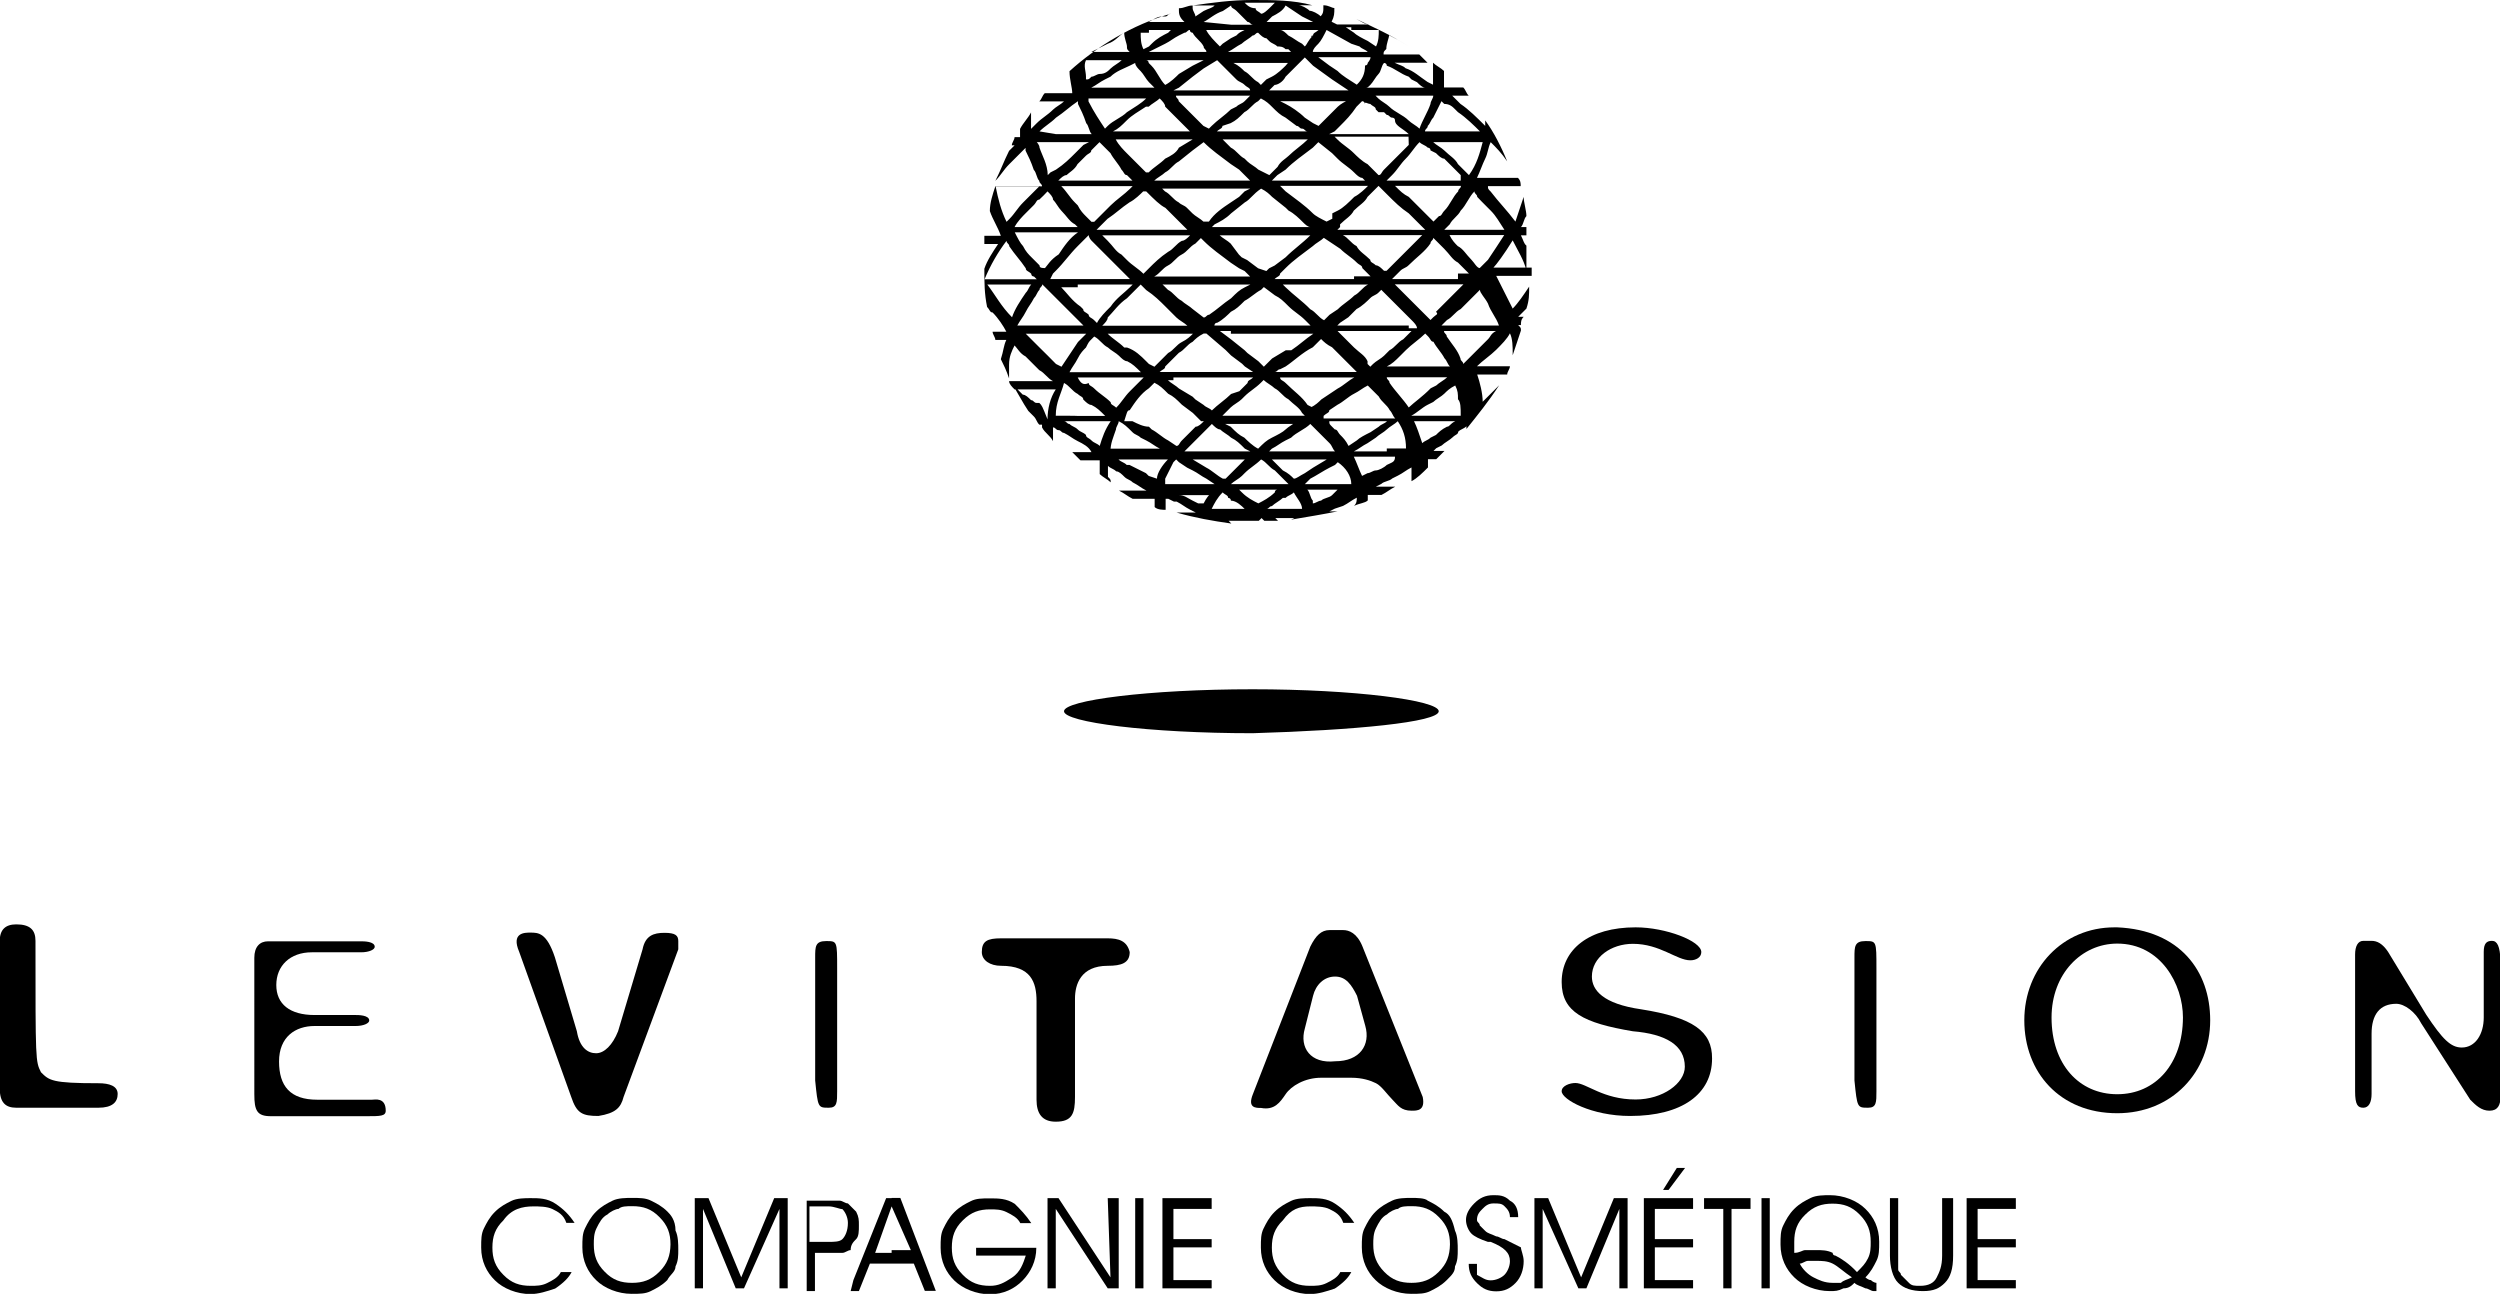
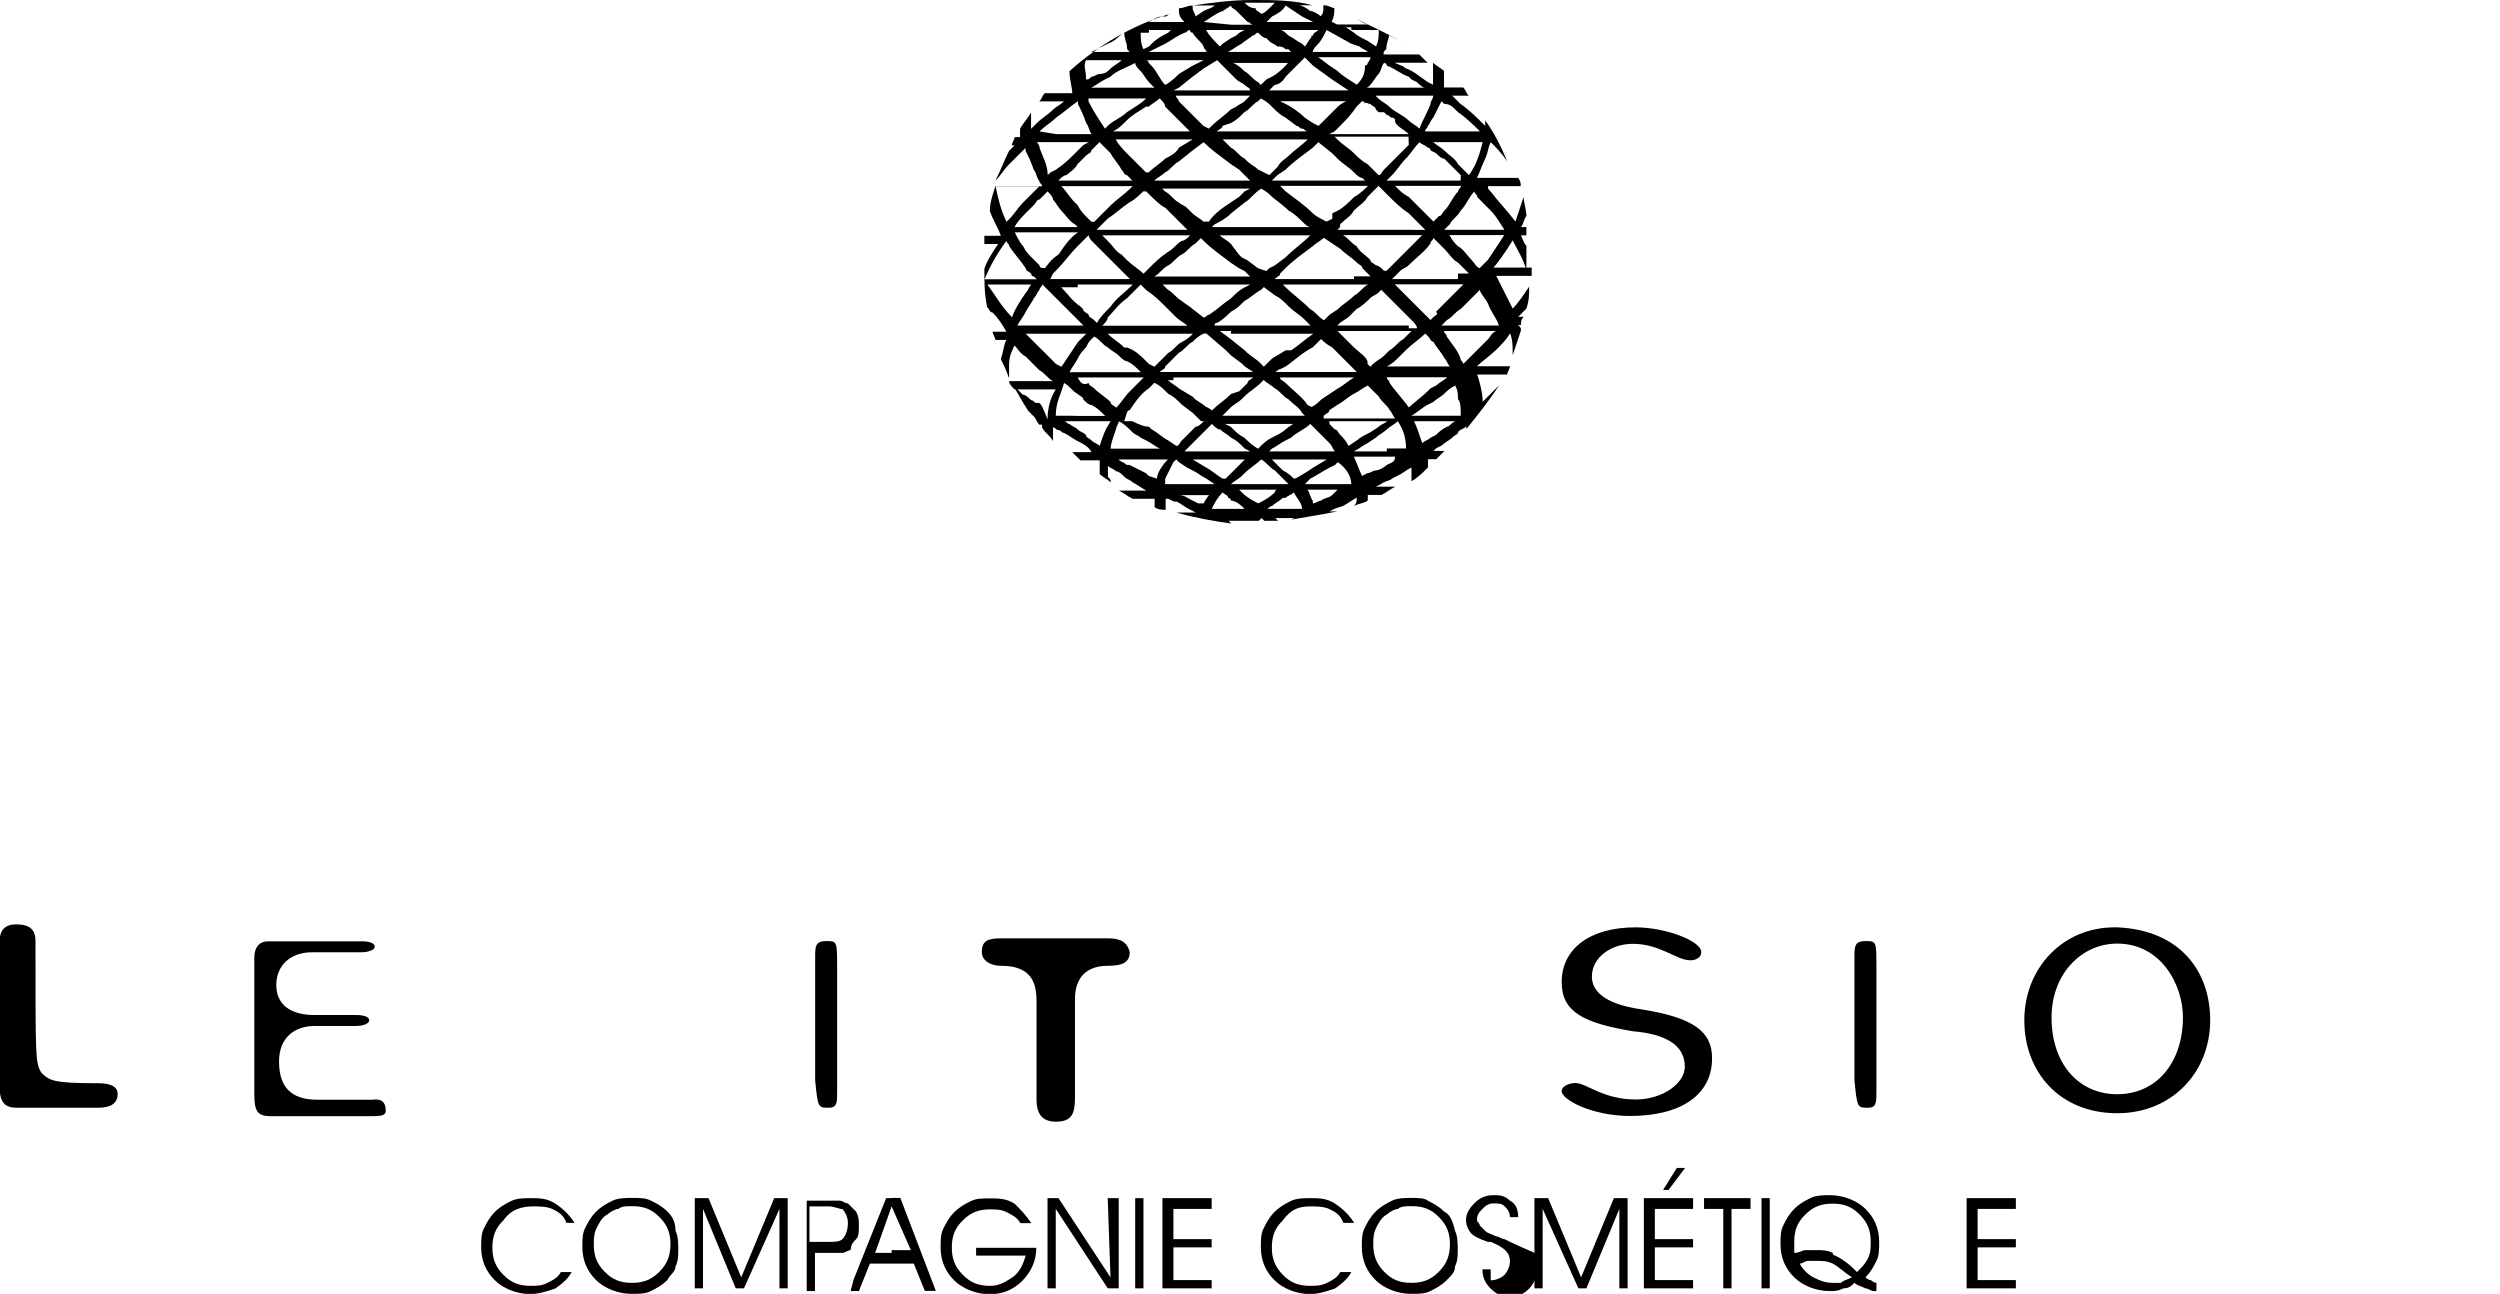
<svg xmlns="http://www.w3.org/2000/svg" version="1.1" id="Слой_1" x="0px" y="0px" viewBox="0 0 1092.1 565.2" style="enable-background:new 0 0 1092.1 565.2;" xml:space="preserve">
  <g>
    <path d="M362.1,483.9c3.6,0,3.6-2.4,3.6-7.2V423c0-11.9,0-11.9-4.8-11.9c-4.8,0-4.8,2.4-4.8,7.2V472   C357.3,483.9,357.3,483.9,362.1,483.9" />
    <path d="M483.9,409.9h-46.6c-6,0-8.4,1.2-8.4,6c0,3.6,3.6,6,8.4,6c13.1,0,15.5,7.2,15.5,15.5v43c0,6,2.4,9.6,8.4,9.6   c7.2,0,8.4-3.6,8.4-10.8v-43c0-6,2.4-14.3,14.3-14.3c6,0,9.6-1.2,9.6-6C492.3,411,488.7,409.9,483.9,409.9" />
    <path d="M43,473.2c-20.3,0-21.5-1.2-25.1-4.8c-2.4-4.8-2.4-4.8-2.4-57.4c0-4.8-2.4-7.2-8.4-7.2c-4.8,0-7.2,2.4-7.2,7.2   v64.5c0,6,2.4,8.4,7.2,8.4H43c6,0,8.4-2.4,8.4-6C51.4,474.4,47.8,473.2,43,473.2" />
    <path d="M162.5,480.4h-23.9c-11.9,0-16.7-6-16.7-16.7c0-10.8,7.2-15.5,15.5-15.5h17.9c3.6,0,6-1.2,6-2.4   c0-2.4-4.8-2.4-6-2.4h-17.9c-10.8,0-16.7-4.8-16.7-13.1c0-8.4,6-14.3,15.5-14.3h21.5c3.6,0,6-1.2,6-2.4c0-2.4-4.8-2.4-6-2.4h-40.6   c-3.6,0-6,2.4-6,7.2V478c0,7.2,1.2,9.6,7.2,9.6h41.8c6,0,8.4,0,8.4-2.4C168.5,479.2,163.7,480.4,162.5,480.4" />
-     <path d="M272.4,479.2l23.9-64.5c0-1.2,0-2.4,0-3.6c0-2.4-1.2-3.6-6-3.6c-4.8,0-8.4,1.2-9.6,7.2L270,450.5   c-2.4,6-6,9.6-9.6,9.6c-3.6,0-7.2-2.4-8.4-9.6l-9.6-32.3c-3.6-10.8-7.2-10.8-10.8-10.8c-2.4,0-8.4,0-4.8,8.4l22.7,63.3   c2.4,7.2,4.8,8.4,11.9,8.4C268.9,486.3,271.2,483.9,272.4,479.2" />
    <path d="M716.9,440.9c-16.7-2.4-21.5-8.4-21.5-14.3c0-8.4,8.4-14.3,17.9-14.3c11.9,0,19.1,7.2,25.1,7.2   c2.4,0,4.8-1.2,4.8-3.6c0-4.8-15.5-10.8-28.7-10.8c-20.3,0-32.3,9.6-32.3,23.9c0,13.1,9.6,17.9,31.1,21.5   c14.3,1.2,22.7,6,22.7,15.5c0,7.2-9.6,14.3-21.5,14.3c-14.3,0-21.5-7.2-26.3-7.2c-2.4,0-6,1.2-6,3.6c0,3.6,13.1,10.8,29.9,10.8   c22.7,0,35.8-9.6,35.8-25.1C748,450.5,739.6,444.5,716.9,440.9" />
    <path d="M924.9,405.1h-1.2c-22.7,0-39.4,17.9-39.4,40.6s15.5,40.6,40.6,40.6l0,0c23.9,0,40.6-17.9,40.6-40.6   C965.5,424.2,952.3,406.3,924.9,405.1 M924.9,478L924.9,478c-16.7,0-28.7-13.1-28.7-33.5c0-19.1,13.1-32.3,28.7-32.3l0,0   c19.1,0,28.7,17.9,28.7,32.3C953.5,464.8,941.6,478,924.9,478" />
-     <path d="M1088.6,411c-2.4,0-3.6,1.2-3.6,4.8v28.7c0,7.2-3.6,13.1-9.6,13.1c-4.8,0-8.4-3.6-15.5-14.3l-16.7-27.5   c-2.4-3.6-4.8-4.8-7.2-4.8h-3.6c-2.4,0-3.6,2.4-3.6,6v59.7c0,6,1.2,7.2,3.6,7.2c2.4,0,3.6-2.4,3.6-6v-26.3   c0-8.4,3.6-13.1,10.8-13.1c3.6,0,8.4,3.6,10.8,8.4l21.5,33.5c2.4,2.4,4.8,4.8,8.4,4.8h0c3.6,0,4.8-2.4,4.8-6v-59.7   C1092.1,413.4,1090.9,411,1088.6,411" />
    <path d="M816.1,483.9c3.6,0,3.6-2.4,3.6-7.2V423c0-11.9,0-11.9-4.8-11.9s-4.8,2.4-4.8,7.2V472   C811.3,483.9,811.3,483.9,816.1,483.9" />
-     <path d="M561.6,478c2.4-3.6,8.4-7.2,15.5-7.2h7.2h6c4.8,0,8.4,1.2,10.8,2.4c2.4,1.2,4.8,4.8,7.2,7.2   c2.4,2.4,3.6,4.8,8.4,4.8c2.4,0,6,0,4.8-6l-26.3-65.7c-2.4-6-6-7.2-8.4-7.2h-2.4h-3.6c-3.6,0-6,2.4-8.4,7.2L547.3,478   c-2.4,6,1.2,6,3.6,6C556.8,485.1,559.2,481.5,561.6,478 M570,449.3l3.6-14.3c1.2-4.8,4.8-8.4,9.6-8.4l0,0c4.8,0,7.2,3.6,9.6,8.4   l3.6,13.1c2.4,8.4-2.4,15.5-13.1,15.5l0,0C572.4,464.8,567.6,457.6,570,449.3" />
-     <path d="M628.5,310.7c0-4.8-37-9.6-81.3-9.6c-45.4,0-82.4,4.8-82.4,9.6c0,4.8,37,9.6,82.4,9.6   C591.5,319,628.5,315.5,628.5,310.7" />
    <path d="M572.4,527c2.4,0,6,0,8.4,1.2c2.4,1.2,4.8,2.4,6,6h4.8c-2.4-3.6-4.8-6-8.4-8.4c-3.6-2.4-7.2-2.4-10.8-2.4   c-2.4,0-6,0-8.4,1.2s-4.8,2.4-7.2,4.8c-2.4,2.4-3.6,4.8-4.8,7.2c-1.2,2.4-1.2,4.8-1.2,8.4c0,6,2.4,10.8,6,14.3   c3.6,3.6,9.6,6,15.5,6c3.6,0,7.2-1.2,10.8-2.4c3.6-2.4,6-4.8,7.2-7.2h-4.8c-1.2,2.4-3.6,3.6-6,4.8s-4.8,1.2-7.2,1.2   c-4.8,0-8.4-1.2-11.9-4.8s-4.8-7.2-4.8-11.9c0-4.8,1.2-8.4,4.8-11.9C564,528.1,567.6,527,572.4,527" />
    <path d="M389.5,523.4h-2.4l-14.3,35.8l-1.2,4.8h1.2h2.4L380,552h9.6h9.6l4.8,11.9h4.8l-15.5-40.6H389.5z M389.5,547.3   h-7.2l7.2-20.3l0,0l8.4,19.1h-8.4V547.3z" />
    <path d="M374,541.3c1.2-1.2,1.2-3.6,1.2-6s0-3.6-1.2-6l0,0c-1.2-1.2-2.4-2.4-3.6-3.6c-1.2,0-2.4-1.2-3.6-1.2   c-1.2,0-2.4,0-2.4,0c-1.2,0-2.4,0-3.6,0h-8.4V564h3.6v-16.7h6c1.2,0,1.2,0,2.4,0s2.4,0,3.6,0s2.4-1.2,3.6-1.2   C371.6,543.7,372.8,542.5,374,541.3L374,541.3 M368,541.3c-1.2,1.2-3.6,1.2-6,1.2c0,0-1.2,0-2.4,0h-6V527h6c1.2,0,1.2,0,2.4,0   c2.4,0,4.8,1.2,6,1.2c1.2,1.2,2.4,3.6,2.4,6C370.4,537.7,369.2,540.1,368,541.3" />
    <path d="M630.9,529.3c-2.4-2.4-4.8-3.6-7.2-4.8c-1.2-1.2-4.8-1.2-7.2-1.2l0,0c-2.4,0-6,0-8.4,1.2s-4.8,2.4-7.2,4.8   c-2.4,2.4-3.6,4.8-4.8,7.2c-1.2,2.4-1.2,4.8-1.2,8.4c0,6,2.4,10.8,6,14.3c3.6,3.6,9.6,6,15.5,6l0,0c3.6,0,6,0,8.4-1.2   s4.8-2.4,7.2-4.8c2.4-2.4,3.6-3.6,3.6-6c1.2-2.4,1.2-4.8,1.2-7.2c0-2.4,0-6-1.2-8.4C634.5,532.9,633.3,530.5,630.9,529.3    M628.5,555.6c-3.6,3.6-7.2,4.8-11.9,4.8l0,0c-4.8,0-8.4-1.2-11.9-4.8s-4.8-7.2-4.8-11.9c0-2.4,0-4.8,1.2-7.2   c1.2-2.4,2.4-4.8,4.8-6c1.2-1.2,3.6-2.4,4.8-2.4c1.2-1.2,3.6-1.2,6-1.2l0,0c4.8,0,8.4,1.2,11.9,4.8c3.6,3.6,4.8,7.2,4.8,11.9   C633.3,548.5,632.1,552,628.5,555.6" />
-     <path d="M657.2,541.3c-1.2,0-2.4-1.2-3.6-1.2c-2.4-1.2-3.6-1.2-4.8-2.4c-1.2-1.2-1.2-1.2-2.4-2.4   c0-1.2-1.2-1.2-1.2-2.4c0-2.4,1.2-3.6,2.4-4.8s2.4-2.4,4.8-2.4s3.6,0,4.8,1.2c1.2,1.2,2.4,2.4,2.4,4.8h3.6c0-3.6-1.2-6-3.6-7.2   c-2.4-2.4-4.8-2.4-7.2-2.4c-3.6,0-6,1.2-8.4,3.6s-3.6,4.8-3.6,7.2c0,2.4,1.2,4.8,2.4,6c1.2,1.2,3.6,2.4,7.2,3.6c0,0,0,0,1.2,0   c6,2.4,8.4,4.8,8.4,8.4c0,2.4-1.2,4.8-2.4,6c-1.2,1.2-3.6,2.4-6,2.4s-3.6-1.2-6-2.4c0,0,0-2.4,0-4.8h-3.6c0,3.6,1.2,6,3.6,8.4   c2.4,2.4,4.8,3.6,8.4,3.6s6-1.2,8.4-3.6c2.4-2.4,3.6-6,3.6-9.6c0-2.4-1.2-4.8-1.2-6C662,543.7,659.6,542.5,657.2,541.3" />
-     <path d="M848.4,548.5c0,4.8-1.2,7.2-2.4,9.6c-1.2,2.4-3.6,3.6-7.2,3.6c-2.4,0-3.6,0-4.8-1.2s-2.4-2.4-3.6-3.6   c0-1.2-1.2-1.2-1.2-2.4c0-1.2,0-2.4,0-4.8v-26.3h-3.6v25.1c0,4.8,1.2,9.6,3.6,11.9c2.4,2.4,6,3.6,10.8,3.6c4.8,0,7.2-1.2,9.6-3.6   c2.4-2.4,3.6-6,3.6-11.9v-25.1h-4.8V548.5z" />
+     <path d="M657.2,541.3c-1.2,0-2.4-1.2-3.6-1.2c-2.4-1.2-3.6-1.2-4.8-2.4c-1.2-1.2-1.2-1.2-2.4-2.4   c0-1.2-1.2-1.2-1.2-2.4c0-2.4,1.2-3.6,2.4-4.8s2.4-2.4,4.8-2.4s3.6,0,4.8,1.2c1.2,1.2,2.4,2.4,2.4,4.8h3.6c0-3.6-1.2-6-3.6-7.2   c-2.4-2.4-4.8-2.4-7.2-2.4c-3.6,0-6,1.2-8.4,3.6s-3.6,4.8-3.6,7.2c0,2.4,1.2,4.8,2.4,6c1.2,1.2,3.6,2.4,7.2,3.6c0,0,0,0,1.2,0   c6,2.4,8.4,4.8,8.4,8.4c0,2.4-1.2,4.8-2.4,6c-1.2,1.2-3.6,2.4-6,2.4c0,0,0-2.4,0-4.8h-3.6c0,3.6,1.2,6,3.6,8.4   c2.4,2.4,4.8,3.6,8.4,3.6s6-1.2,8.4-3.6c2.4-2.4,3.6-6,3.6-9.6c0-2.4-1.2-4.8-1.2-6C662,543.7,659.6,542.5,657.2,541.3" />
    <path d="M426.6,548.5h21.5c-1.2,3.6-2.4,7.2-6,9.6c-3.6,2.4-6,3.6-9.6,3.6c-4.8,0-8.4-1.2-11.9-4.8   c-3.6-3.6-4.8-7.2-4.8-11.9c0-4.8,1.2-8.4,4.8-11.9c3.6-3.6,7.2-4.8,11.9-4.8c2.4,0,4.8,0,7.2,1.2c2.4,1.2,4.8,2.4,6,4.8h4.8   c-2.4-3.6-4.8-6-7.2-8.4c-3.6-2.4-7.2-2.4-10.8-2.4c-3.6,0-6,0-8.4,1.2c-2.4,1.2-4.8,2.4-7.2,4.8c-2.4,2.4-3.6,4.8-4.8,7.2   c-1.2,2.4-1.2,4.8-1.2,8.4c0,6,2.4,10.8,6,14.3s9.6,6,15.5,6s10.8-2.4,14.3-6s6-8.4,6-14.3h-26.3V548.5z" />
    <rect x="495.9" y="523.4" width="3.6" height="39.4" />
    <polygon points="485.1,558 462.4,523.4 457.6,523.4 457.6,562.8 461.2,562.8 461.2,528.1 483.9,562.8 488.7,562.8    488.7,523.4 483.9,523.4  " />
    <polygon points="507.8,562.8 529.3,562.8 529.3,559.2 512.6,559.2 512.6,544.9 529.3,544.9 529.3,541.3 512.6,541.3    512.6,528.1 529.3,528.1 529.3,523.4 507.8,523.4  " />
    <rect x="769.5" y="523.4" width="3.6" height="39.4" />
    <polygon points="718.1,562.8 739.6,562.8 739.6,559.2 722.9,559.2 722.9,544.9 739.6,544.9 739.6,541.3 722.9,541.3    722.9,528.1 739.6,528.1 739.6,523.4 718.1,523.4  " />
    <polygon points="732.5,510.2 726.5,519.8 728.9,519.8 736.1,510.2  " />
    <polygon points="744.4,528.1 752.8,528.1 752.8,562.8 756.4,562.8 756.4,528.1 764.7,528.1 764.7,523.4 744.4,523.4     " />
    <path d="M817.3,559.2c-1.2,0-2.4-1.2-2.4-1.2c2.4-2.4,3.6-4.8,4.8-7.2c1.2-2.4,1.2-4.8,1.2-8.4c0-6-2.4-10.8-6-14.3   c-3.6-3.6-9.6-6-15.5-6l0,0c-2.4,0-6,0-8.4,1.2s-4.8,2.4-7.2,4.8c-2.4,2.4-3.6,4.8-4.8,7.2c-1.2,2.4-1.2,4.8-1.2,8.4   c0,6,2.4,10.8,6,14.3c3.6,3.6,9.6,6,15.5,6l0,0c2.4,0,3.6,0,6-1.2c2.4,0,3.6-1.2,4.8-2.4c1.2,1.2,2.4,1.2,4.8,2.4   c1.2,0,2.4,1.2,3.6,1.2h1.2l0,0v-3.6l0,0C819.7,560.4,818.5,560.4,817.3,559.2 M804.2,560.4c-1.2,0-2.4,0-3.6,0l0,0   c-3.6,0-6-1.2-8.4-2.4s-4.8-3.6-6-6c1.2,0,2.4-1.2,3.6-1.2c1.2,0,2.4,0,3.6,0c2.4,0,4.8,0,7.2,1.2l0,0c2.4,1.2,4.8,3.6,8.4,6   C806.6,559.2,805.4,559.2,804.2,560.4 M801.8,548.5c0,0-1.2,0-1.2-1.2c-2.4-1.2-4.8-1.2-7.2-1.2c-1.2,0-3.6,0-4.8,0   s-2.4,1.2-4.8,1.2c0-1.2,0-1.2,0-2.4c0-1.2,0-1.2,0-2.4c0-4.8,1.2-8.4,4.8-11.9c3.6-3.6,7.2-4.8,11.9-4.8l0,0   c4.8,0,8.4,1.2,11.9,4.8c3.6,3.6,4.8,7.2,4.8,11.9c0,2.4,0,4.8-1.2,7.2c-1.2,2.4-2.4,3.6-4.8,6C807.8,552,804.2,549.7,801.8,548.5" />
    <polygon points="690.7,558 676.3,523.4 670.3,523.4 670.3,562.8 673.9,562.8 673.9,528.1 689.5,562.8 693,562.8    707.4,528.1 707.4,562.8 711,562.8 711,523.4 705,523.4  " />
    <path d="M291.6,529.3c-2.4-2.4-4.8-3.6-7.2-4.8c-2.4-1.2-4.8-1.2-8.4-1.2l0,0c-2.4,0-6,0-8.4,1.2   c-2.4,1.2-4.8,2.4-7.2,4.8c-2.4,2.4-3.6,4.8-4.8,7.2c-1.2,2.4-1.2,4.8-1.2,8.4c0,6,2.4,10.8,6,14.3c3.6,3.6,9.6,6,15.5,6l0,0   c3.6,0,6,0,8.4-1.2c2.4-1.2,4.8-2.4,7.2-4.8c1.2-2.4,3.6-3.6,3.6-6c1.2-2.4,1.2-4.8,1.2-7.2c0-2.4,0-6-1.2-8.4   C295.1,532.9,292.8,530.5,291.6,529.3 M288,555.6c-3.6,3.6-7.2,4.8-11.9,4.8l0,0c-4.8,0-8.4-1.2-11.9-4.8   c-3.6-3.6-4.8-7.2-4.8-11.9c0-2.4,0-4.8,1.2-7.2c1.2-2.4,2.4-4.8,4.8-6c1.2-1.2,3.6-2.4,4.8-2.4c1.2-1.2,3.6-1.2,6-1.2l0,0   c4.8,0,8.4,1.2,11.9,4.8c3.6,3.6,4.8,7.2,4.8,11.9C292.8,548.5,291.6,552,288,555.6" />
    <polygon points="323.8,558 309.5,523.4 303.5,523.4 303.5,562.8 307.1,562.8 307.1,528.1 321.4,562.8 325,562.8    340.5,528.1 340.5,562.8 344.1,562.8 344.1,523.4 338.2,523.4  " />
    <path d="M233,527c2.4,0,6,0,8.4,1.2s4.8,2.4,6,6h3.6c-2.4-3.6-4.8-6-8.4-8.4c-3.6-2.4-7.2-2.4-10.8-2.4   c-2.4,0-6,0-8.4,1.2c-2.4,1.2-4.8,2.4-7.2,4.8c-2.4,2.4-3.6,4.8-4.8,7.2c-1.2,2.4-1.2,4.8-1.2,8.4c0,6,2.4,10.8,6,14.3   c3.6,3.6,9.6,6,15.5,6c3.6,0,7.2-1.2,10.8-2.4c3.6-2.4,6-4.8,7.2-7.2H245c-1.2,2.4-3.6,3.6-6,4.8c-2.4,1.2-4.8,1.2-7.2,1.2   c-4.8,0-8.4-1.2-11.9-4.8c-3.6-3.6-4.8-7.2-4.8-11.9c0-4.8,1.2-8.4,4.8-11.9C223.4,528.1,228.2,527,233,527" />
    <polygon points="859.1,562.8 880.6,562.8 880.6,559.2 863.9,559.2 863.9,544.9 880.6,544.9 880.6,541.3 863.9,541.3    863.9,528.1 880.6,528.1 880.6,523.4 859.1,523.4  " />
    <path d="M664.4,102.8h2.4c0-1.2,0-2.4,0-3.6h-2.4c1.2-1.2,1.2-3.6,2.4-4.8c0-2.4-1.2-6-1.2-8.4   c-1.2,3.6-2.4,7.2-3.6,10.8c-3.6-4.8-7.2-8.4-10.8-13.1c-1.2-1.2-1.2-1.2-1.2-2.4h14.3c0-1.2,0-2.4-1.2-3.6h-11.9h-6   c1.2-2.4,2.4-6,3.6-8.4s1.2-4.8,2.4-7.2l0,0c2.4,2.4,4.8,4.8,7.2,8.4c-2.4-6-6-13.1-9.6-17.9c0,1.2,0,1.2,0,2.4   c-3.6-3.6-7.2-7.2-10.8-9.6l-1.2-1.2c-1.2-1.2-1.2-1.2-2.4-2.4h6h1.2c-1.2-1.2-1.2-2.4-2.4-3.6h-2.4h-6l0,0V37c0-2.4,0-3.6,0-6l0,0   c-1.2-1.2-3.6-2.4-4.8-3.6c0,1.2,0,2.4,0,4.8c0,1.2,0,3.6,0,4.8l0,0l-2.4-1.2c-3.6-2.4-6-4.8-9.6-6c-1.2-1.2-2.4-1.2-4.8-2.4h4.8   h1.2h7.2h1.2c-1.2-1.2-2.4-2.4-3.6-3.6h-6h-8.4h-1.2c0-1.2,0-1.2,1.2-2.4c0-2.4,1.2-4.8,1.2-6c2.4,1.2,4.8,2.4,8.4,4.8l0,0   c-7.2-4.8-15.5-8.4-22.7-11.9c2.4,1.2,3.6,2.4,6,2.4l0,0l0,0h-6h-7.2h-1.2l-2.4-1.2c1.2-2.4,1.2-3.6,1.2-6c-1.2,0-2.4-1.2-4.8-1.2   c0,0,0,0,0,1.2s0,2.4-1.2,3.6c-1.2-1.2-3.6-2.4-4.8-2.4c-1.2-1.2-3.6-2.4-4.8-2.4l0,0h2.4h3.6C565.2,0,555.6,0,547.3,0   c-9.6,0-17.9,1.2-26.3,2.4h4.8h3.6h1.2c-1.2,1.2-2.4,1.2-4.8,2.4l-3.6,2.4c0-1.2-1.2-2.4-1.2-3.6V2.4c-2.4,0-3.6,1.2-6,1.2   c0,0,0,0,0,1.2c0,2.4,1.2,3.6,2.4,4.8h-1.2H515h-6h-7.2h-1.2h-1.2h1.2h1.2l0,0c2.4-1.2,3.6-2.4,6-2.4h1.2c1.2,0,1.2-1.2,2.4-1.2   c-16.7,4.8-32.3,14.3-44.2,25.1c0,3.6,1.2,7.2,1.2,9.6H460h-3.6c-1.2,1.2-1.2,2.4-2.4,3.6h4.8h6c-1.2,1.2-3.6,2.4-4.8,3.6   c-2.4,2.4-4.8,3.6-7.2,6c-1.2,1.2-1.2,1.2-2.4,2.4l0,0c0-1.2,0-3.6,0-6c0,0,0,0,0-1.2c-1.2,2.4-3.6,4.8-4.8,7.2c0,1.2,0,2.4,0,3.6   h-2.4c0,1.2-1.2,2.4-1.2,3.6h1.2c-1.2,1.2-2.4,2.4-2.4,2.4l0,0c-2.4,4.8-3.6,8.4-6,13.1c2.4-2.4,3.6-4.8,6-7.2   c2.4-2.4,4.8-4.8,7.2-7.2v1.2c1.2,2.4,2.4,4.8,3.6,8.4c1.2,1.2,1.2,3.6,2.4,4.8c0,1.2,1.2,1.2,1.2,2.4h-1.2h-2.4h-3.6h-7.2h-6   c-1.2,3.6-2.4,7.2-2.4,10.8c1.2,3.6,3.6,7.2,4.8,10.8h-7.2c0,1.2,0,2.4,0,3.6h6c-2.4,3.6-4.8,7.2-6,10.8c0,6,0,10.8,1.2,16.7   c1.2,1.2,1.2,2.4,2.4,2.4c2.4,2.4,4.8,6,6,8.4l0,0h-6c0,1.2,1.2,2.4,1.2,3.6h4.8c-1.2,2.4-1.2,4.8-2.4,8.4c1.2,2.4,2.4,4.8,3.6,8.4   c0,0,0,0,0-1.2c0-1.2,0-3.6,0-4.8c0-3.6,1.2-6,2.4-8.4c1.2,1.2,2.4,3.6,4.8,4.8l0,0c2.4,2.4,3.6,3.6,6,6c2.4,1.2,3.6,3.6,6,4.8h-6   h-2.4h-3.6h-7.2c0,1.2,1.2,2.4,2.4,3.6h4.8h6h6h1.2c-2.4,3.6-3.6,8.4-3.6,13.1c-2.4-6-2.4-6-3.6-7.2h-1.2c-1.2,0-1.2-1.2-2.4-1.2   c-1.2-1.2-2.4-2.4-3.6-2.4c-1.2-1.2-2.4-2.4-3.6-3.6c0,0,0,0-1.2-1.2c2.4,3.6,4.8,8.4,7.2,11.9l0,0c1.2,1.2,1.2,1.2,2.4,2.4   c0,0,0,0,1.2,0l0,0h-1.2c1.2,1.2,1.2,2.4,2.4,3.6h1.2v1.2l0,0c1.2,2.4,3.6,3.6,4.8,6l0,0c0,0,0,0,0-1.2c0-1.2,0-2.4,0-3.6   c0,0,0,0,0-1.2c1.2,0,1.2,1.2,2.4,1.2c1.2,0,1.2,1.2,2.4,1.2c2.4,1.2,3.6,2.4,6,3.6c2.4,1.2,4.8,2.4,6,4.8h-2.4h-3.6h-2.4   c1.2,1.2,2.4,2.4,3.6,3.6h6h2.4c0,1.2,0,1.2,0,2.4c0,1.2,0,2.4,0,3.6c1.2,1.2,3.6,2.4,4.8,3.6l0,0c0-1.2,0-1.2-1.2-2.4   c0-1.2,0-2.4,0-3.6c0,0,0,0,0-1.2l0,0c1.2,1.2,2.4,1.2,3.6,2.4l0,0c1.2,0,2.4,1.2,3.6,2.4c1.2,1.2,2.4,1.2,3.6,2.4   c2.4,1.2,3.6,2.4,6,3.6h-7.2h-4.8c2.4,1.2,3.6,2.4,6,3.6h1.2h6h2.4c0,1.2,0,2.4,0,3.6l0,0c1.2,1.2,3.6,1.2,4.8,1.2l0,0   c0-1.2,0-1.2,0-2.4c0-1.2,0-1.2,0-2.4h1.2l2.4,1.2h1.2c2.4,1.2,3.6,2.4,6,3.6l2.4,1.2l0,0h-6h-2.4l0,0c8.4,2.4,15.5,3.6,23.9,4.8   l0,0l0,0l-1.2-1.2l0,0h1.2h6l0,0l0,0l0,0c2.4,0,3.6,0,6,0l1.2-1.2l0,0l0,0l1.2,1.2c2.4,0,3.6,0,6,0l0,0l-1.2-1.2h6h2.4L564,227   c7.2-1.2,14.3-2.4,20.3-3.6h-1.2h-2.4l0,0l2.4-1.2l3.6-1.2c2.4-1.2,3.6-2.4,6-3.6l0,0c0,1.2,0,2.4-1.2,3.6c2.4-1.2,4.8-1.2,6-2.4   l0,0c0-1.2,0-1.2,0-2.4h1.2h4.8c2.4-1.2,3.6-2.4,6-3.6h-1.2h-4.8H601l2.4-1.2c1.2-1.2,3.6-1.2,4.8-2.4l2.4-1.2   c2.4-1.2,3.6-2.4,6-3.6l0,0c0,0,0,0,0,1.2c0,1.2,0,1.2,0,2.4v1.2v1.2c2.4-1.2,4.8-3.6,7.2-6c0,0,0,0,0-1.2c0-1.2,0-1.2,0-2.4h2.4   h1.2c1.2-1.2,2.4-2.4,3.6-3.6h-1.2h-2.4h-1.2l1.2-1.2l2.4-1.2c1.2-1.2,3.6-2.4,4.8-3.6c1.2-1.2,2.4-1.2,2.4-2.4   c1.2-1.2,2.4-1.2,3.6-2.4l0,0l0,0l0,0v1.2c4.8-6,9.6-11.9,14.3-19.1l-1.2,1.2l-1.2,1.2c-1.2,1.2-3.6,3.6-4.8,4.8   c0-3.6-1.2-8.4-2.4-11.9h13.1c0-1.2,1.2-2.4,1.2-3.6h-6h-8.4c2.4-2.4,6-4.8,8.4-7.2c2.4-2.4,4.8-4.8,6-7.2c1.2,2.4,1.2,6,1.2,8.4   v1.2c1.2-3.6,2.4-7.2,3.6-10.8c0-1.2,0-1.2-1.2-2.4h1.2c0-1.2,0-2.4,1.2-3.6h-2.4c1.2-1.2,2.4-2.4,3.6-3.6c1.2-3.6,1.2-6,1.2-9.6   c-2.4,3.6-4.8,7.2-7.2,9.6c-2.4-4.8-4.8-9.6-7.2-14.3h15.5c0-1.2,0-2.4,0-3.6h-16.7l0,0l0,0c1.2-1.2,4.8-6,8.4-11.9   c2.4,4.8,4.8,8.4,6,13.1c0-2.4,0-3.6,0-6c0-1.2,0-3.6,0-4.8C665.6,106.3,665.6,105.2,664.4,102.8 M650,90.8l1.2,1.2   c2.4,2.4,3.6,4.8,6,8.4H650h-11.9h-6h-1.2l1.2-1.2l1.2-1.2c1.2-2.4,3.6-3.6,4.8-6c2.4-2.4,3.6-6,6-8.4c0,1.2,1.2,1.2,1.2,2.4   C646.4,87.2,647.6,88.4,650,90.8 M460,119.5l1.2-1.2c3.6-3.6,6-7.2,9.6-10.8c1.2-1.2,2.4-2.4,3.6-3.6l1.2-1.2   c0,1.2,1.2,2.4,1.2,2.4c2.4,2.4,4.8,4.8,7.2,7.2l2.4,2.4c2.4,2.4,3.6,3.6,6,6l1.2,1.2h-1.2h-8.4h-7.2h-2.4h-3.6h-9.6h-2.4   L460,119.5C458.8,120.7,458.8,120.7,460,119.5 M456.5,117.1C456.5,117.1,455.3,118.3,456.5,117.1c-1.2,0-2.4,0-2.4-1.2l-1.2-1.2   c-1.2-1.2-1.2-1.2-2.4-2.4c-1.2-1.2-2.4-2.4-3.6-4.8c-1.2-1.2-2.4-3.6-3.6-6h3.6h7.2h6h10.8c-3.6,2.4-6,6-8.4,9.6   C458.8,113.5,457.6,115.9,456.5,117.1 M561.6,181.6h-6h-6h-7.2h-4.8h-3.6c1.2-1.2,2.4-2.4,3.6-3.6s3.6-2.4,4.8-3.6l1.2-1.2   c2.4-2.4,4.8-3.6,7.2-6l1.2-1.2c1.2,1.2,3.6,2.4,4.8,3.6c2.4,1.2,3.6,3.6,6,4.8c2.4,2.4,4.8,3.6,6,6c0,0,0,0,1.2,1.2   C570,181.6,561.6,181.6,561.6,181.6z M566.4,184c-1.2,1.2-3.6,2.4-4.8,3.6c-1.2,1.2-3.6,2.4-6,3.6c-2.4,1.2-3.6,2.4-6,4.8l0,0l0,0   l0,0c-2.4-1.2-4.8-3.6-6-4.8c-2.4-1.2-3.6-2.4-6-4.8l-2.4-1.2h2.4h7.2h4.8h6h6h4.8V184z M550.9,82.4c2.4,1.2,3.6,2.4,4.8,3.6l6,4.8   l1.2,1.2c2.4,1.2,4.8,3.6,6,4.8c1.2,1.2,2.4,2.4,3.6,2.4h-11.9h-6h-4.8h-7.2h-4.8h-8.4l1.2-1.2c2.4-1.2,4.8-2.4,7.2-4.8l0,0l6-4.8   C546.1,87.2,547.3,84.8,550.9,82.4L550.9,82.4z M544.9,70.5l-1.2-1.2c-2.4-1.2-3.6-3.6-6-4.8c-1.2-1.2-2.4-2.4-3.6-3.6h3.6h7.2h4.8   h6h6h8.4h1.2c-2.4,2.4-6,4.8-8.4,7.2c-1.2,1.2-3.6,2.4-4.8,4.8l0,0c-1.2,1.2-2.4,2.4-3.6,3.6l-4.8-2.4   C548.5,72.9,546.1,71.7,544.9,70.5 M572.4,102.8c-3.6,3.6-7.2,6-10.8,9.6l-4.8,3.6l0,0l-2.4,1.2l-1.2,1.2l-3.6-1.2l-4.8-3.6   l-2.4-1.2l-1.2-1.2l-3.6-4.8c-1.2-1.2-3.6-2.4-4.8-3.6h4.8h7.2h4.8h6h6h8.4H572.4L572.4,102.8z M543.7,83.6l-2.4,2.4l-3.6,2.4   c-3.6,2.4-7.2,4.8-9.6,8.4h-2.4l0,0c-1.2-1.2-3.6-2.4-4.8-3.6l-2.4-2.4c-1.2-1.2-2.4-1.2-3.6-2.4c-2.4-1.2-3.6-3.6-6-4.8l-1.2-1.2   h1.2h3.6h6h7.2h3.6h8.4h7.2h1.2L543.7,83.6z M524.6,104l1.2,1.2c3.6,3.6,7.2,6,11.9,9.6l3.6,2.4l2.4,1.2l2.4,2.4h-2.4h-6h-11.9H521   h-6h-6h-6h1.2c2.4-1.2,3.6-3.6,6-4.8c2.4-1.2,3.6-3.6,6-4.8c2.4-1.2,3.6-3.6,6-4.8L524.6,104z M509,124.3h3.6h6h7.2h3.6h8.4h7.2   h1.2l-2.4,1.2c-2.4,1.2-3.6,2.4-6,4.8c-3.6,2.4-6,4.8-9.6,7.2c-1.2,0-1.2,1.2-2.4,1.2l0,0L521,135c-1.2-1.2-3.6-2.4-4.8-3.6l0,0   c-2.4-1.2-3.6-3.6-6-4.8c-1.2-1.2-1.2-1.2-2.4-2.4C507.8,124.3,509,124.3,509,124.3z M531.7,141c2.4-1.2,4.8-3.6,6-4.8   c2.4-1.2,3.6-2.4,6-4.8c2.4-1.2,4.8-3.6,7.2-4.8l1.2-1.2l0,0l4.8,3.6c2.4,1.2,3.6,2.4,6,4.8c2.4,2.4,4.8,3.6,7.2,6   c1.2,1.2,1.2,1.2,2.4,2.4h-10.8h-6h-6h-7.2h-4.8h-7.2C530.5,142.2,530.5,141,531.7,141 M537.7,145.8h7.2h4.8h6h6h8.4h2.4h1.2   c-3.6,2.4-6,4.8-9.6,7.2h-2.4l-6,3.6l-2.4,2.4l-1.2,1.2l-2.4-2.4l-4.8-3.6l-1.2-1.2l-6-4.8l-4.8-3.6h4.8V145.8z M561.6,125.5   l-1.2-1.2h1.2h8.4h2.4h8.4h9.6h7.2l0,0c-2.4,1.2-3.6,3.6-6,4.8c-2.4,2.4-4.8,3.6-7.2,6l0,0l-3.6,2.4l-2.4,2.4   c-2.4-1.2-3.6-3.6-6-4.8l0,0C568.8,131.4,565.2,129,561.6,125.5 M591.5,121.9h-7.2h-3.6h-7.2h-11.9h-4.8c1.2-1.2,2.4-1.2,2.4-2.4   l2.4-2.4c3.6-3.6,7.2-6,11.9-9.6c1.2-1.2,3.6-2.4,4.8-3.6l3.6,2.4l3.6,2.4c2.4,2.4,4.8,3.6,7.2,6c1.2,1.2,2.4,1.2,2.4,2.4   c1.2,1.2,2.4,2.4,3.6,3.6l0,0l0,0h-7.2V121.9z M581.9,95.6l-2.4,1.2c-2.4-1.2-4.8-2.4-6-3.6l0,0c-3.6-3.6-7.2-6-11.9-9.6l-2.4-2.4   h1.2h8.4h2.4h8.4h9.6h8.4c-1.2,1.2-3.6,3.6-6,4.8c-2.4,2.4-4.8,4.8-7.2,6l-2.4,1.2V95.6z M591.5,78.9h-7.2h-3.6h-7.2h-11.9h-6l0,0   l0,0l2.4-2.4l3.6-2.4c3.6-3.6,7.2-6,11.9-9.6c1.2-1.2,1.2-1.2,2.4-2.4l6,4.8l2.4,2.4c2.4,2.4,4.8,3.6,7.2,6   c1.2,1.2,2.4,2.4,3.6,2.4l1.2,1.2C596.3,78.9,591.5,78.9,591.5,78.9z M573.6,53.8l-3.6-2.4c-2.4-2.4-6-4.8-8.4-6l-2.4-1.2   c0,0,0,0-1.2,0h2.4h8.4h2.4h8.4h8.4c0,0-2.4,1.2-3.6,2.4s-2.4,2.4-3.6,3.6l0,0c-1.2,1.2-3.6,3.6-4.8,4.8L573.6,53.8z M561.6,51.4   l4.8,3.6c1.2,0,1.2,1.2,2.4,1.2s1.2,1.2,2.4,1.2h-9.6h-6h-6h-7.2h-4.8h-6l0,0c1.2-1.2,2.4-1.2,2.4-2.4l3.6-1.2   c2.4-1.2,3.6-2.4,6-4.8c2.4-1.2,3.6-3.6,6-4.8l1.2-1.2c2.4,1.2,3.6,2.4,4.8,3.6C558,49,559.2,50.2,561.6,51.4 M543.7,44.2   c-1.2,1.2-2.4,1.2-3.6,2.4l-2.4,1.2c-2.4,2.4-6,4.8-8.4,7.2l-1.2,1.2l-2.4-1.2c-1.2-1.2-3.6-3.6-4.8-4.8l-1.2-1.2   c-1.2-1.2-3.6-3.6-4.8-4.8c0-1.2-1.2-1.2-1.2-2.4h4.8h7.2h3.6h8.4h7.2h1.2L543.7,44.2z M525.8,62.1c3.6,3.6,7.2,6,11.9,9.6l3.6,2.4   l2.4,2.4l2.4,2.4h-2.4h-6h-11.9H521h-6h-6h-4.8l0,0c1.2-1.2,3.6-2.4,4.8-3.6c2.4-1.2,3.6-3.6,6-4.8l6-4.8L525.8,62.1L525.8,62.1z    M515,64.5c-1.2,2.4-3.6,3.6-6,4.8c-2.4,2.4-4.8,3.6-7.2,6h-1.2l0,0c-2.4-2.4-3.6-3.6-6-6c-1.2-1.2-1.2-1.2-2.4-2.4   c-1.2-1.2-3.6-3.6-4.8-6h7.2h7.2h8.4h3.6h6h1.2L515,64.5z M500.7,83.6L500.7,83.6c3.6,3.6,6,6,8.4,7.2c2.4,2.4,3.6,3.6,4.8,4.8   l1.2,1.2c1.2,1.2,2.4,2.4,3.6,3.6H515h-6h-7.2h-1.2h-8.4h-8.4h-4.8l0,0l0,0c1.2-1.2,3.6-3.6,4.8-4.8c3.6-2.4,6-4.8,9.6-7.2   c2.4-1.2,4.8-3.6,6-4.8H500.7z M483.9,102.8h3.6h7.2h7.2h8.4h3.6h6l0,0c-1.2,1.2-2.4,2.4-3.6,2.4c-2.4,1.2-3.6,3.6-6,4.8   c-3.6,2.4-6,4.8-8.4,7.2l-1.2,1.2l0,0l-1.2,1.2c-2.4-2.4-4.8-3.6-7.2-6c-1.2-1.2-1.2-1.2-2.4-2.4c-2.4-1.2-3.6-3.6-6-6   c-1.2-1.2-1.2-1.2-2.4-2.4C481.5,102.8,483.9,102.8,483.9,102.8z M500.7,126.7L500.7,126.7c3.6,2.4,6,4.8,8.4,7.2l2.4,2.4l2.4,2.4   c1.2,1.2,3.6,2.4,4.8,3.6h-4.8h-6h-6h-1.2h-8.4h-8.4h-2.4c1.2-1.2,2.4-2.4,2.4-3.6c2.4-2.4,4.8-6,8.4-8.4c2.4-2.4,3.6-3.6,6-6   L500.7,126.7z M488.7,145.8h7.2h6h8.4h3.6h6h1.2c-1.2,1.2-2.4,2.4-4.8,3.6c-2.4,1.2-3.6,3.6-6,4.8c-2.4,2.4-3.6,3.6-6,6l0,0   l-2.4-1.2l-1.2-1.2c-2.4-2.4-4.8-4.8-8.4-6h-1.2c-2.4-2.4-4.8-3.6-7.2-6l0,0H488.7z M509,160.1c2.4-2.4,3.6-3.6,6-6   c2.4-1.2,3.6-3.6,6-4.8c1.2-1.2,2.4-2.4,4.8-3.6h1.2l8.4,7.2l2.4,2.4l4.8,3.6l1.2,1.2l3.6,2.4h-3.6h-6h-11.9H521h-6h-6h-2.4   C507.8,161.3,509,161.3,509,160.1 M512.6,164.9h6h7.2h3.6h8.4h7.2h2.4c-1.2,1.2-2.4,1.2-2.4,2.4c-1.2,1.2-2.4,2.4-3.6,3.6l-3.6,1.2   c-2.4,2.4-6,4.8-8.4,7.2c-1.2-1.2-2.4-1.2-3.6-2.4l0,0l-3.6-2.4l-1.2-1.2l-6-3.6c-1.2-1.2-3.6-2.4-4.8-3.6h2.4V164.9z M561.6,167.3   c-1.2-1.2-2.4-1.2-2.4-2.4h2.4h8.4h2.4h8.4h9.6h2.4h-1.2c-2.4,1.2-4.8,3.6-7.2,4.8l-3.6,2.4l-3.6,2.4c-1.2,1.2-2.4,2.4-4.8,3.6   l1.2,0l-2.4-1.2C568.8,173.3,565.2,170.9,561.6,167.3 M591.5,162.5h-7.2h-3.6h-7.2h-11.9h-4.8c1.2,0,1.2-1.2,2.4-1.2l2.4-1.2   c3.6-2.4,7.2-6,11.9-8.4l3.6-3.6c1.2,1.2,2.4,2.4,4.8,3.6c1.2,1.2,2.4,2.4,3.6,3.6c2.4,2.4,4.8,4.8,7.2,7.2l0,0c1.2,0,1.2,0,1.2,0   H591.5z M591.5,151.8c-2.4-2.4-4.8-4.8-7.2-7.2h6h7.2h4.8h11.9h1.2h1.2c-1.2,1.2-2.4,2.4-3.6,3.6c-2.4,1.2-3.6,3.6-6,4.8l-2.4,2.4   c-1.2,1.2-3.6,2.4-4.8,3.6l-1.2,1.2l-1.2-1.2v-1.2C596.3,155.3,593.9,154.1,591.5,151.8 M615.4,142.2H607h-4.8h-3.6h-6h-7.2h-1.2   l1.2-1.2l3.6-2.4c1.2-1.2,2.4-2.4,3.6-3.6c2.4-1.2,4.8-3.6,6-4.8s2.4-1.2,3.6-2.4l1.2-1.2c1.2,1.2,2.4,2.4,2.4,2.4   c2.4,2.4,6,6,8.4,8.4c1.2,1.2,1.2,1.2,2.4,2.4c1.2,1.2,2.4,2.4,2.4,3.6h-3.6V142.2z M604.6,118.3c-1.2-1.2-2.4-2.4-3.6-2.4   c-1.2-1.2-2.4-1.2-2.4-2.4l0,0c-2.4-2.4-4.8-3.6-6-6c-2.4-1.2-3.6-3.6-6-4.8h3.6h7.2h4.8h11.9h1.2h6c-2.4,2.4-4.8,4.8-7.2,7.2   c-2.4,2.4-3.6,3.6-6,6c-1.2,1.2-1.2,1.2-2.4,2.4L604.6,118.3z M615.4,100.4H607h-4.8h-3.6h-6h-7.2h-1.2l1.2-1.2V98   c2.4-2.4,4.8-3.6,6-6c2.4-2.4,4.8-3.6,6-6c1.2-1.2,2.4-2.4,3.6-3.6l1.2-1.2c1.2,1.2,2.4,2.4,3.6,3.6c3.6,3.6,6,6,9.6,8.4   c1.2,1.2,2.4,2.4,3.6,3.6c1.2,1.2,2.4,2.4,3.6,3.6H615.4z M615.4,86c-2.4-1.2-3.6-2.4-6-4.8h6h1.2h7.2h6h8.4c0,1.2-1.2,1.2-1.2,2.4   c-2.4,2.4-3.6,6-6,8.4c-1.2,1.2-1.2,2.4-2.4,2.4c-1.2,1.2-1.2,1.2-2.4,2.4l0,0l-2.4-2.4l-1.2-1.2C620.2,90.8,617.8,88.4,615.4,86    M636.9,78.9h-6h-4.8h-2.4h-9.6h-8.4c1.2-1.2,1.2-1.2,2.4-2.4c2.4-2.4,3.6-4.8,6-7.2s3.6-4.8,6-7.2c1.2,1.2,2.4,1.2,3.6,2.4   c0,0,1.2,0,1.2,1.2l2.4,1.2l0,0c1.2,1.2,2.4,2.4,3.6,2.4l1.2,1.2c1.2,1.2,3.6,3.6,4.8,4.8c0,0,0,0,1.2,1.2v2.4h1.2H636.9z    M615.4,63.3c-3.6,3.6-6,6-9.6,9.6l-1.2,1.2c-1.2,1.2-1.2,2.4-2.4,2.4l-1.2-1.2l-2.4-2.4l-1.2-1.2c-2.4-1.2-4.8-3.6-6-4.8   c-2.4-2.4-4.8-3.6-7.2-6l-1.2-1.2h7.2h7.2h4.8h11.9h1.2C615.4,62.1,615.4,62.1,615.4,63.3 M615.4,58.6H607h-4.8h-3.6h-6h-7.2h-3.6   h-1.2l0,0l2.4-1.2c1.2-1.2,2.4-2.4,2.4-2.4l0,0c2.4-2.4,4.8-4.8,7.2-8.4c1.2-1.2,1.2-1.2,2.4-2.4l0,0c0,0,1.2,0,1.2,1.2   c0-1.2,1.2,0,2.4,0c1.2,1.2,2.4,1.2,2.4,2.4l1.2,1.2c0,0,0,0,1.2,0c0,0,0,0,1.2,0l1.2,1.2c1.2,0,1.2,1.2,2.4,1.2c0,0,1.2,0,1.2,1.2   C609.4,55,613,56.2,615.4,58.6L615.4,58.6L615.4,58.6z M592.7,37L592.7,37c-3.6-2.4-6-3.6-8.4-6l-3.6-2.4l-4.8-3.6h3.6h9.6h7.2h2.4   c0,1.2-1.2,2.4-1.2,2.4s0,1.2-1.2,1.2C596.3,32.3,595.1,34.7,592.7,37 M581.9,34.7l3.6,2.4l3.6,2.4l0,0h-3.6h-3.6h-8.4h-11.9h-6   h-1.2l1.2-1.2l1.2-1.2c1.2,0,3.6-1.2,4.8-3.6c2.4-2.4,3.6-3.6,6-6c1.2-1.2,1.2-1.2,2.4-2.4l0,0l3.6,3.6L581.9,34.7z M561.6,28.7   c-1.2,1.2-3.6,3.6-6,4.8l-2.4,1.2c-1.2,1.2-1.2,1.2-2.4,2.4l-1.2-1.2c-2.4-1.2-3.6-3.6-6-4.8l0,0c-1.2-1.2-2.4-2.4-4.8-3.6h4.8h6h6   h6h3.6C562.8,26.3,562.8,27.5,561.6,28.7 M561.6,22.7h-6h-6h-7.2h-4.8h-1.2l0,0l0,0c2.4-1.2,3.6-2.4,6-3.6c1.2-1.2,3.6-2.4,4.8-3.6   c1.2,0,1.2-1.2,2.4-1.2l0,0l0,0l0,0l0,0c1.2,1.2,2.4,2.4,3.6,2.4l1.2,1.2c1.2,1.2,2.4,1.2,3.6,2.4c1.2,0,2.4,0,3.6,1.2h1.2l1.2,1.2   H561.6z M540.1,15.5l-2.4,1.2l-3.6,2.4l-1.2,1.2c-2.4-2.4-4.8-4.8-6-7.2h2.4h8.4h6C541.3,14.3,541.3,14.3,540.1,15.5 M531.7,26.3   c2.4,2.4,3.6,3.6,6,6c1.2,1.2,1.2,1.2,2.4,2.4s2.4,1.2,3.6,2.4c1.2,1.2,2.4,1.2,2.4,2.4h-2.4h-6h-11.9H521h-6h-2.4l2.4-1.2l6-4.8   l4.8-3.6L531.7,26.3L531.7,26.3 M521,28.7l-6,3.6c-1.2,1.2-3.6,3.6-6,4.8l0,0c-2.4-2.4-3.6-6-6-8.4l-1.2-1.2c0,0,0-1.2-1.2-1.2h8.4   h3.6h6h7.2L521,28.7z M509,46.6c2.4,2.4,3.6,3.6,6,6l0,0c1.2,1.2,3.6,3.6,4.8,4.8l0,0l0,0h-6h-6h-6h-1.2h-8.4h-6   c2.4-1.2,3.6-2.4,6-4.8c2.4-2.4,4.8-3.6,8.4-6h1.2c1.2-1.2,3.6-2.4,4.8-3.6C507.8,44.2,509,45.4,509,46.6 M500.7,43   c-2.4,2.4-4.8,3.6-8.4,6c-2.4,2.4-6,3.6-8.4,6l-1.2,1.2c-2.4-3.6-4.8-7.2-7.2-11.9V43h1.2h7.2h3.6h7.2L500.7,43L500.7,43L500.7,43z    M485.1,66.9c1.2,2.4,3.6,4.8,4.8,7.2c1.2,1.2,1.2,2.4,2.4,2.4c1.2,1.2,1.2,1.2,2.4,2.4h-2.4h-8.4h-7.2h-2.4h-3.6h-8.4   c1.2-1.2,2.4-2.4,3.6-2.4c1.2-1.2,3.6-2.4,4.8-4.8c1.2-1.2,2.4-2.4,3.6-3.6c1.2-1.2,2.4-1.2,2.4-2.4c1.2-1.2,2.4-2.4,3.6-3.6   C482.7,64.5,483.9,65.7,485.1,66.9 M470.8,81.3h7.2h7.2h3.6h6l-1.2,1.2c-2.4,2.4-6,4.8-8.4,7.2c-2.4,2.4-4.8,4.8-7.2,7.2h-1.2l0,0   c-1.2-1.2-1.2-1.2-2.4-2.4c-1.2-1.2-2.4-2.4-3.6-4.8l-1.2-1.2c-2.4-2.4-3.6-4.8-6-7.2H470.8z M470.8,124.3h7.2h7.2h3.6h6l-1.2,1.2   c-2.4,2.4-6,4.8-8.4,8.4c-2.4,2.4-4.8,4.8-6,7.2l-1.2-1.2c-1.2-1.2-2.4-1.2-2.4-2.4c-1.2-1.2-2.4-1.2-2.4-2.4l-1.2-1.2   c-3.6-2.4-6-6-8.4-8.4h7.2V124.3z M476.8,148.2l1.2-1.2c2.4,1.2,3.6,3.6,6,4.8l0,0l0,0c1.2,1.2,3.6,2.4,4.8,3.6s2.4,2.4,3.6,2.4   c2.4,1.2,3.6,2.4,6,4.8h-6h-8.4h-7.2h-2.4h-3.6h-3.6c1.2-2.4,2.4-3.6,3.6-6c1.2-2.4,2.4-3.6,3.6-4.8   C475.6,149.4,475.6,149.4,476.8,148.2 M470.8,164.9h7.2h7.2h3.6h7.2h3.6c-2.4,2.4-3.6,3.6-6,6c-2.4,2.4-3.6,4.8-6,7.2   c-1.2-1.2-2.4-1.2-2.4-2.4c-2.4-2.4-4.8-3.6-7.2-6c-1.2-1.2-2.4-1.2-2.4-2.4C473.2,168.5,472,167.3,470.8,164.9L470.8,164.9   L470.8,164.9z M493.5,179.2c2.4-3.6,4.8-7.2,8.4-9.6l1.2-1.2l1.2-1.2c2.4,1.2,3.6,2.4,6,4.8c2.4,1.2,3.6,2.4,6,4.8l4.8,3.6l1.2,1.2   l0,0l2.4,2.4l0,0h-2.4h-6h-6h-8.4h-1.2h-8.4h-1.2C492.3,180.4,492.3,179.2,493.5,179.2 M494.7,184h7.2h8.4h3.6h6h6   c-1.2,1.2-2.4,2.4-3.6,2.4c-1.2,1.2-2.4,2.4-4.8,4.8l-1.2,1.2c-1.2,1.2-1.2,2.4-2.4,2.4l-3.6-2.4c-2.4-1.2-4.8-3.6-7.2-4.8   l-1.2-1.2C499.5,186.4,497.1,185.2,494.7,184L494.7,184z M519.8,194.8L519.8,194.8c2.4-2.4,4.8-4.8,6-6s2.4-2.4,3.6-3.6   c1.2,1.2,2.4,2.4,3.6,2.4c1.2,1.2,3.6,2.4,4.8,3.6c2.4,1.2,3.6,2.4,6,4.8l2.4,1.2h-2.4h-6h-11.9H521h-3.6   C518.6,196,518.6,196,519.8,194.8 M525.8,200.7h3.6h8.4h6l0,0c-1.2,1.2-2.4,2.4-3.6,3.6l-1.2,1.2c-1.2,1.2-2.4,2.4-3.6,3.6   c0,0,0,0-1.2,0c-2.4-1.2-4.8-3.6-7.2-4.8l-6-3.6h-1.2H525.8z M537.7,211.5c1.2-1.2,3.6-2.4,4.8-3.6l1.2-1.2c2.4-2.4,4.8-3.6,7.2-6   l0,0c2.4,1.2,3.6,3.6,6,4.8l1.2,1.2c1.2,1.2,2.4,2.4,4.8,4.8l0,0l0,0h-6h-7.2h-7.2H537.7L537.7,211.5L537.7,211.5L537.7,211.5z    M554.4,197.2l1.2-1.2c2.4-1.2,3.6-2.4,6-3.6l2.4-1.2c2.4-2.4,6-3.6,8.4-6l0,0c1.2,1.2,3.6,3.6,4.8,4.8c1.2,1.2,2.4,2.4,3.6,3.6   c1.2,1.2,1.2,2.4,2.4,3.6h-2.4h-7.2h-11.9h-6C555.6,197.2,554.4,197.2,554.4,197.2z M578.3,181.6c1.2-1.2,2.4-1.2,2.4-2.4l0,0   l3.6-2.4c2.4-1.2,4.8-3.6,7.2-4.8c2.4-1.2,3.6-2.4,6-3.6l1.2,1.2c1.2,1.2,2.4,2.4,3.6,3.6c1.2,2.4,3.6,3.6,4.8,6   c1.2,1.2,1.2,2.4,2.4,3.6H607h-4.8h-3.6h-6h-7.2h-3.6h-3.6V181.6z M605.8,160.1c2.4-1.2,3.6-2.4,6-4.8l2.4-2.4   c2.4-2.4,6-4.8,8.4-7.2l1.2,1.2c1.2,1.2,1.2,2.4,2.4,2.4c1.2,2.4,3.6,4.8,4.8,7.2c1.2,1.2,1.2,2.4,2.4,3.6h-2.4h-4.8h-2.4h-9.6   H605.8h-2.4H605.8z M626.1,138.6l-1.2,1.2l-1.2-1.2c-1.2-1.2-2.4-2.4-3.6-3.6c-2.4-2.4-4.8-4.8-7.2-7.2c-1.2-1.2-2.4-2.4-3.6-3.6   h4.8h1.2h7.2h6h10.8c-1.2,1.2-2.4,2.4-3.6,3.6c-2.4,2.4-3.6,3.6-6,6c-1.2,1.2-1.2,1.2-2.4,2.4C628.5,137.4,627.3,137.4,626.1,138.6    M636.9,121.9h-6h-4.8h-2.4h-9.6h-6c1.2-1.2,2.4-2.4,3.6-3.6c1.2-1.2,2.4-1.2,3.6-2.4c3.6-3.6,7.2-6,9.6-9.6c0-1.2,1.2-1.2,1.2-2.4   l0,0c1.2,1.2,3.6,3.6,4.8,4.8c2.4,2.4,3.6,4.8,6,6l1.2,1.2c1.2,1.2,2.4,2.4,3.6,3.6h-4.8V121.9z M641.7,76.5   c-1.2-1.2-3.6-3.6-4.8-4.8c-1.2-2.4-3.6-3.6-6-6c-1.2-1.2-3.6-2.4-4.8-3.6h-1.2h4.8h10.8h7.2C646.4,66.9,645.2,71.7,641.7,76.5    M629.7,44.2L629.7,44.2l1.2,1.2c2.4,0,3.6,1.2,4.8,2.4l1.2,1.2c3.6,2.4,7.2,6,9.6,8.4l0,0h-9.6h-6h-4.8h-2.4h-1.2   c0-1.2,1.2-1.2,1.2-2.4c1.2-1.2,1.2-2.4,2.4-3.6C627.3,49,628.5,46.6,629.7,44.2 M626.1,41.8c0,1.2-1.2,2.4-1.2,3.6   c-1.2,3.6-3.6,7.2-4.8,10.8c-1.2-1.2-3.6-2.4-4.8-3.6c-2.4-2.4-6-3.6-8.4-6c-1.2-1.2-3.6-2.4-4.8-3.6l-1.2-1.2h2.4h11.9h1.2h7.2   H626.1z M605.8,28.7c3.6,1.2,6,3.6,9.6,4.8l1.2,1.2l2.4,1.2c1.2,1.2,2.4,2.4,3.6,2.4h-8.4h-8.4H601h-3.6h-1.2c1.2,0,1.2,0,2.4-1.2   c1.2-1.2,2.4-3.6,3.6-4.8l0,0c1.2-1.2,1.2-3.6,2.4-4.8C604.6,27.5,605.8,27.5,605.8,28.7 M590.3,13.1h7.2h4.8c0,2.4,0,4.8-1.2,7.2   l0,0l-3.6-2.4c-2.4-1.2-4.8-2.4-6-3.6l-3.6-2.4h2.4V13.1z M579.5,13.1L579.5,13.1l10.8,6l3.6,1.2c1.2,1.2,2.4,1.2,3.6,2.4h-4.8   h-7.2h-3.6h-8.4l0,0l0,0c0-1.2,1.2-2.4,2.4-3.6C577.1,17.9,578.3,15.5,579.5,13.1 M573.6,15.5C572.4,15.5,572.4,16.7,573.6,15.5   c-2.4,2.4-2.4,3.6-3.6,4.8l-1.2-1.2c-2.4-1.2-3.6-2.4-6-3.6c-1.2-1.2-2.4-2.4-3.6-2.4h2.4h8.4h2.4h3.6   C574.7,14.3,573.6,14.3,573.6,15.5 M561.6,2.4l7.2,4.8l2.4,1.2l2.4,1.2c0,0,0,0,1.2,0h-1.2h-11.9h-6h-2.4c1.2-1.2,1.2-1.2,2.4-2.4   l0,0C558,6,560.4,4.8,561.6,2.4 M543.7,1.2h6h6h1.2l0,0c-1.2,1.2-2.4,2.4-2.4,2.4C553.2,4.8,552,6,550.9,6l0,0   c-1.2-1.2-2.4-1.2-2.4-2.4C546.1,3.6,544.9,2.4,543.7,1.2L543.7,1.2z M525.8,9.6c2.4-1.2,4.8-3.6,8.4-4.8l3.6-2.4l0,0   c0,1.2,1.2,1.2,2.4,2.4s1.2,1.2,2.4,2.4l1.2,1.2l1.2,1.2c1.2,0,1.2,1.2,2.4,1.2h-3.6h-6L525.8,9.6h-1.2H525.8z M517.4,14.3   c1.2,0,1.2-1.2,2.4-1.2l0,0l0,0c0,1.2,1.2,1.2,1.2,1.2l0,0c1.2,2.4,3.6,3.6,4.8,6c0,1.2,1.2,1.2,1.2,2.4h-1.2H521h-6h-6h-7.2   c2.4-1.2,4.8-2.4,7.2-3.6c2.4-1.2,3.6-2.4,6-3.6L517.4,14.3z M501.9,13.1h8.4h1.2l-1.2,1.2c-2.4,1.2-4.8,2.4-7.2,4.8l-1.2,1.2   l-2.4,1.2c-1.2-2.4-1.2-4.8-1.2-7.2h3.6V13.1z M498.3,31.1c1.2,1.2,2.4,3.6,3.6,4.8l1.2,1.2l1.2,1.2h-2.4h-1.2h-8.4h-8.4h-7.2l0,0   l0,0c2.4-1.2,3.6-2.4,6-3.6l2.4-1.2c2.4-2.4,6-3.6,8.4-4.8l2.4-1.2C495.9,28.7,497.1,29.9,498.3,31.1 M483.9,19.1L483.9,19.1   c3.6-1.2,4.8-3.6,7.2-4.8c0,2.4,1.2,4.8,1.2,6c0,1.2,0,1.2,1.2,2.4h-1.2h-8.4h-7.2C479.2,21.5,481.5,20.3,483.9,19.1 M474.4,26.3   h3.6h7.2h3.6h1.2c-1.2,1.2-3.6,2.4-4.8,3.6c-1.2,1.2-2.4,2.4-4.8,2.4c-1.2,0-2.4,1.2-3.6,1.2c-1.2,1.2-1.2,1.2-2.4,1.2v-1.2   C474.4,31.1,473.2,28.7,474.4,26.3C473.2,27.5,474.4,26.3,474.4,26.3 M454.1,57.4c2.4-2.4,4.8-3.6,7.2-6c3.6-2.4,6-4.8,9.6-7.2v1.2   c1.2,2.4,2.4,4.8,3.6,8.4c1.2,1.2,1.2,3.6,2.4,4.8h1.2h-1.2h-2.4h-3.6h-9.6L454.1,57.4L454.1,57.4L454.1,57.4z M454.1,64.5   c0-1.2-1.2-2.4-1.2-2.4l0,0h6h10.8h6l-2.4,1.2c-1.2,1.2-2.4,2.4-3.6,3.6c-2.4,2.4-4.8,4.8-8.4,7.2l-2.4,1.2l-1.2,1.2   C457.6,71.7,455.3,68.1,454.1,64.5 M457.6,83.6c1.2,1.2,2.4,2.4,2.4,3.6c1.2,1.2,2.4,3.6,3.6,4.8c2.4,2.4,3.6,4.8,6,6l1.2,1.2h-1.2   H460h-6h-2.4h-3.6h-4.8c1.2-2.4,3.6-4.8,4.8-6c1.2-1.2,1.2-1.2,2.4-2.4l1.2-1.2c1.2-1.2,1.2-2.4,2.4-2.4   C455.3,86,456.5,84.8,457.6,83.6 M434.9,81.3h6h7.2h6c-1.2,1.2-1.2,1.2-2.4,2.4c-1.2,1.2-2.4,2.4-3.6,3.6l-1.2,1.2   c-2.4,2.4-3.6,4.8-6,7.2l-1.2,1.2C437.3,92,436.1,87.2,434.9,81.3 M439.7,105.2c0,1.2,1.2,1.2,1.2,2.4c2.4,3.6,4.8,6,7.2,9.6   c0,1.2,1.2,1.2,2.4,2.4c0,1.2,1.2,1.2,1.2,1.2l1.2,1.2h-1.2h-3.6h-7.2h-10.8C432.6,115.9,436.1,109.9,439.7,105.2 M442.1,138.6   L442.1,138.6c-4.8-4.8-7.2-9.6-10.8-14.3h9.6h7.2h2.4c-1.2,1.2-1.2,2.4-2.4,3.6C445.7,131.4,443.3,135,442.1,138.6 M448.1,136.2   c1.2-2.4,2.4-3.6,3.6-6c1.2-1.2,1.2-2.4,2.4-3.6c0-1.2,1.2-1.2,1.2-2.4c1.2,1.2,3.6,3.6,4.8,4.8c2.4,2.4,4.8,4.8,7.2,7.2   c1.2,1.2,1.2,1.2,2.4,2.4c1.2,1.2,2.4,2.4,3.6,3.6h-3.6H460h-6h-2.4h-3.6h-3.6C445.7,139.8,446.9,138.6,448.1,136.2 M454.1,151.8   c-1.2-1.2-1.2-1.2-2.4-2.4c-1.2-1.2-2.4-2.4-3.6-3.6l0,0l0,0h6h6h10.8h3.6c-1.2,1.2-2.4,2.4-3.6,3.6c-2.4,3.6-4.8,7.2-7.2,10.8l0,0   l-2.4-1.2C458.8,156.5,456.5,154.1,454.1,151.8 M461.2,181.6L461.2,181.6L461.2,181.6c0-6,2.4-9.6,3.6-14.3c2.4,1.2,3.6,3.6,6,4.8   c1.2,1.2,2.4,1.2,2.4,2.4c1.2,1.2,2.4,2.4,3.6,2.4c2.4,1.2,3.6,2.4,6,4.8h-6h-2.4h-3.6C470.8,181.6,461.2,181.6,461.2,181.6z    M480.4,194.8c-1.2-1.2-2.4-1.2-3.6-2.4c-1.2-1.2-2.4-1.2-2.4-2.4c-1.2-1.2-2.4-1.2-3.6-2.4c-1.2-1.2-2.4-1.2-3.6-2.4   c-1.2,0-1.2-1.2-2.4-1.2h6h7.2h7.2l0,0C482.7,187.6,481.5,191.2,480.4,194.8 M485.1,197.2L485.1,197.2   C483.9,197.2,485.1,197.2,485.1,197.2c0-3.6,1.2-6,2.4-9.6c0-1.2,1.2-2.4,1.2-3.6c2.4,1.2,3.6,2.4,6,4.8c1.2,1.2,2.4,1.2,3.6,2.4   l2.4,1.2c2.4,1.2,3.6,2.4,6,3.6h-4.8h-1.2h-8.4h-7.2V197.2z M505.4,209.1l-3.6-1.2l-1.2-1.2c-2.4-1.2-4.8-2.4-7.2-3.6h-1.2   c-1.2-1.2-2.4-1.2-3.6-2.4h6h7.2h8.4l0,0l0,0l0,0C507.8,203.1,505.4,206.7,505.4,209.1 M509,211.5L509,211.5L509,211.5   c0-1.2,0-1.2,0-2.4c1.2-2.4,2.4-4.8,3.6-7.2l1.2-1.2l1.2,1.2l3.6,2.4l2.4,1.2c2.4,1.2,3.6,2.4,6,3.6l3.6,2.4l0,0h-4.8H521h-6H509z    M525.8,219.9L525.8,219.9c-1.2,0-2.4,0-2.4,0l-2.4-1.2c-2.4-1.2-3.6-2.4-6-2.4l0,0h3.6h7.2h2.4C528.1,216.3,527,217.5,525.8,219.9    M543.7,222.3h-6h-7.2c0,0,0,0-1.2,0c1.2-2.4,2.4-4.8,4.8-7.2l0,0c1.2,1.2,2.4,1.2,2.4,2.4l0,0c0,0,1.2,0,1.2,1.2   C540.1,218.7,542.5,221.1,543.7,222.3h2.4H543.7z M549.7,219.9L549.7,219.9c-2.4-1.2-4.8-2.4-7.2-4.8l-1.2-1.2h2.4h6h6h2.4   c0,0-1.2,0-1.2,1.2C554.4,217.5,552,218.7,549.7,219.9 M568.8,222.3h-7.2h-6h-2.4c1.2,0,1.2-1.2,2.4-1.2c1.2-1.2,3.6-2.4,4.8-3.6   h1.2c1.2-1.2,2.4-1.2,3.6-2.4l0,0C566.4,217.5,568.8,219.9,568.8,222.3L568.8,222.3z M565.2,209.1c-1.2-1.2-2.4-2.4-4.8-3.6   l-1.2-1.2c-1.2-1.2-2.4-2.4-3.6-3.6h4.8h8.4h2.4h8.4l-6,3.6l-3.6,2.4C567.6,207.9,566.4,209.1,565.2,209.1 M581.9,216.3   c-1.2,1.2-3.6,1.2-4.8,2.4c-1.2,0-2.4,1.2-3.6,1.2c0,0,0,0,0-1.2c-1.2-1.2-1.2-3.6-2.4-4.8h1.2h8.4h3.6L581.9,216.3z M590.3,211.5   h-6h-3.6h-7.2H570l1.2-1.2l1.2-1.2c2.4-1.2,6-3.6,8.4-4.8l2.4-1.2l0,0l1.2-1.2C587.9,204.3,590.3,207.9,590.3,211.5L590.3,211.5z    M589.1,194.8c-1.2-2.4-2.4-3.6-3.6-4.8c-1.2-1.2-1.2-2.4-2.4-2.4l-1.2-1.2c-1.2-1.2-1.2-1.2-1.2-2.4h1.2h9.6h7.2h4.8h2.4   c-1.2,1.2-2.4,1.2-3.6,2.4l-3.6,2.4c-2.4,1.2-4.8,2.4-6,3.6L589.1,194.8z M605.8,203.1L605.8,203.1c-1.2,1.2-3.6,2.4-4.8,2.4   c-1.2,0-2.4,1.2-3.6,1.2l-2.4,1.2c-1.2-2.4-2.4-6-3.6-8.4h6h4.8h7.2C609.4,201.9,608.2,201.9,605.8,203.1 M605.8,197.2H601h-3.6h-6   c2.4-1.2,3.6-2.4,6-3.6l3.6-2.4c1.2-1.2,3.6-2.4,4.8-3.6c1.2-1.2,3.6-2.4,4.8-3.6c2.4,3.6,3.6,7.2,3.6,11.9h-8.4V197.2z M615.4,178   L615.4,178c-2.4-3.6-6-7.2-8.4-10.8c0-1.2-1.2-1.2-1.2-2.4h10.8h1.2h7.2h6h1.2l0,0c-1.2,1.2-3.6,2.4-4.8,3.6l-2.4,1.2   C621.4,173.3,617.8,175.7,615.4,178 M632.1,186.4L632.1,186.4c-2.4,1.2-3.6,2.4-4.8,3.6l-2.4,1.2c-1.2,1.2-2.4,1.2-3.6,2.4   c-1.2-3.6-2.4-7.2-3.6-9.6h7.2h6h4.8C633.3,185.2,633.3,186.4,632.1,186.4 M638.1,181.6L638.1,181.6h-7.2h-4.8h-2.4h-7.2   c2.4-1.2,4.8-3.6,7.2-4.8l2.4-1.2c1.2-1.2,3.6-2.4,4.8-3.6c1.2-1.2,2.4-2.4,4.8-3.6c1.2,2.4,1.2,3.6,1.2,6   C638.1,175.7,638.1,178,638.1,181.6L638.1,181.6z M650,148.2c-3.6,3.6-7.2,7.2-10.8,10.8c0-1.2-1.2-1.2-1.2-2.4   c-1.2-3.6-3.6-6-6-9.6c0-1.2-1.2-1.2-1.2-2.4l0,0h10.8h11.9C651.2,145.8,651.2,147,650,148.2 M650,132.6c1.2,3.6,3.6,6,4.8,9.6H650   h-11.9h-6h-2.4c1.2-1.2,1.2-1.2,2.4-2.4l0,0c2.4-1.2,3.6-3.6,6-4.8c2.4-2.4,6-6,8.4-8.4C646.4,127.9,648.8,130.2,650,132.6    M650,113.5c-1.2,1.2-2.4,2.4-3.6,3.6c-1.2,0-2.4-2.4-3.6-3.6c-2.4-2.4-3.6-4.8-6-6c-1.2-1.2-2.4-2.4-3.6-4.8h8.4h15.5   C654.8,106.3,652.4,109.9,650,113.5" />
    <path d="M442.1,164.9C443.3,166.1,443.3,166.1,442.1,164.9C443.3,166.1,443.3,166.1,442.1,164.9L442.1,164.9z" />
    <path d="M434.9,78.9L434.9,78.9L434.9,78.9L434.9,78.9L434.9,78.9" />
  </g>
</svg>